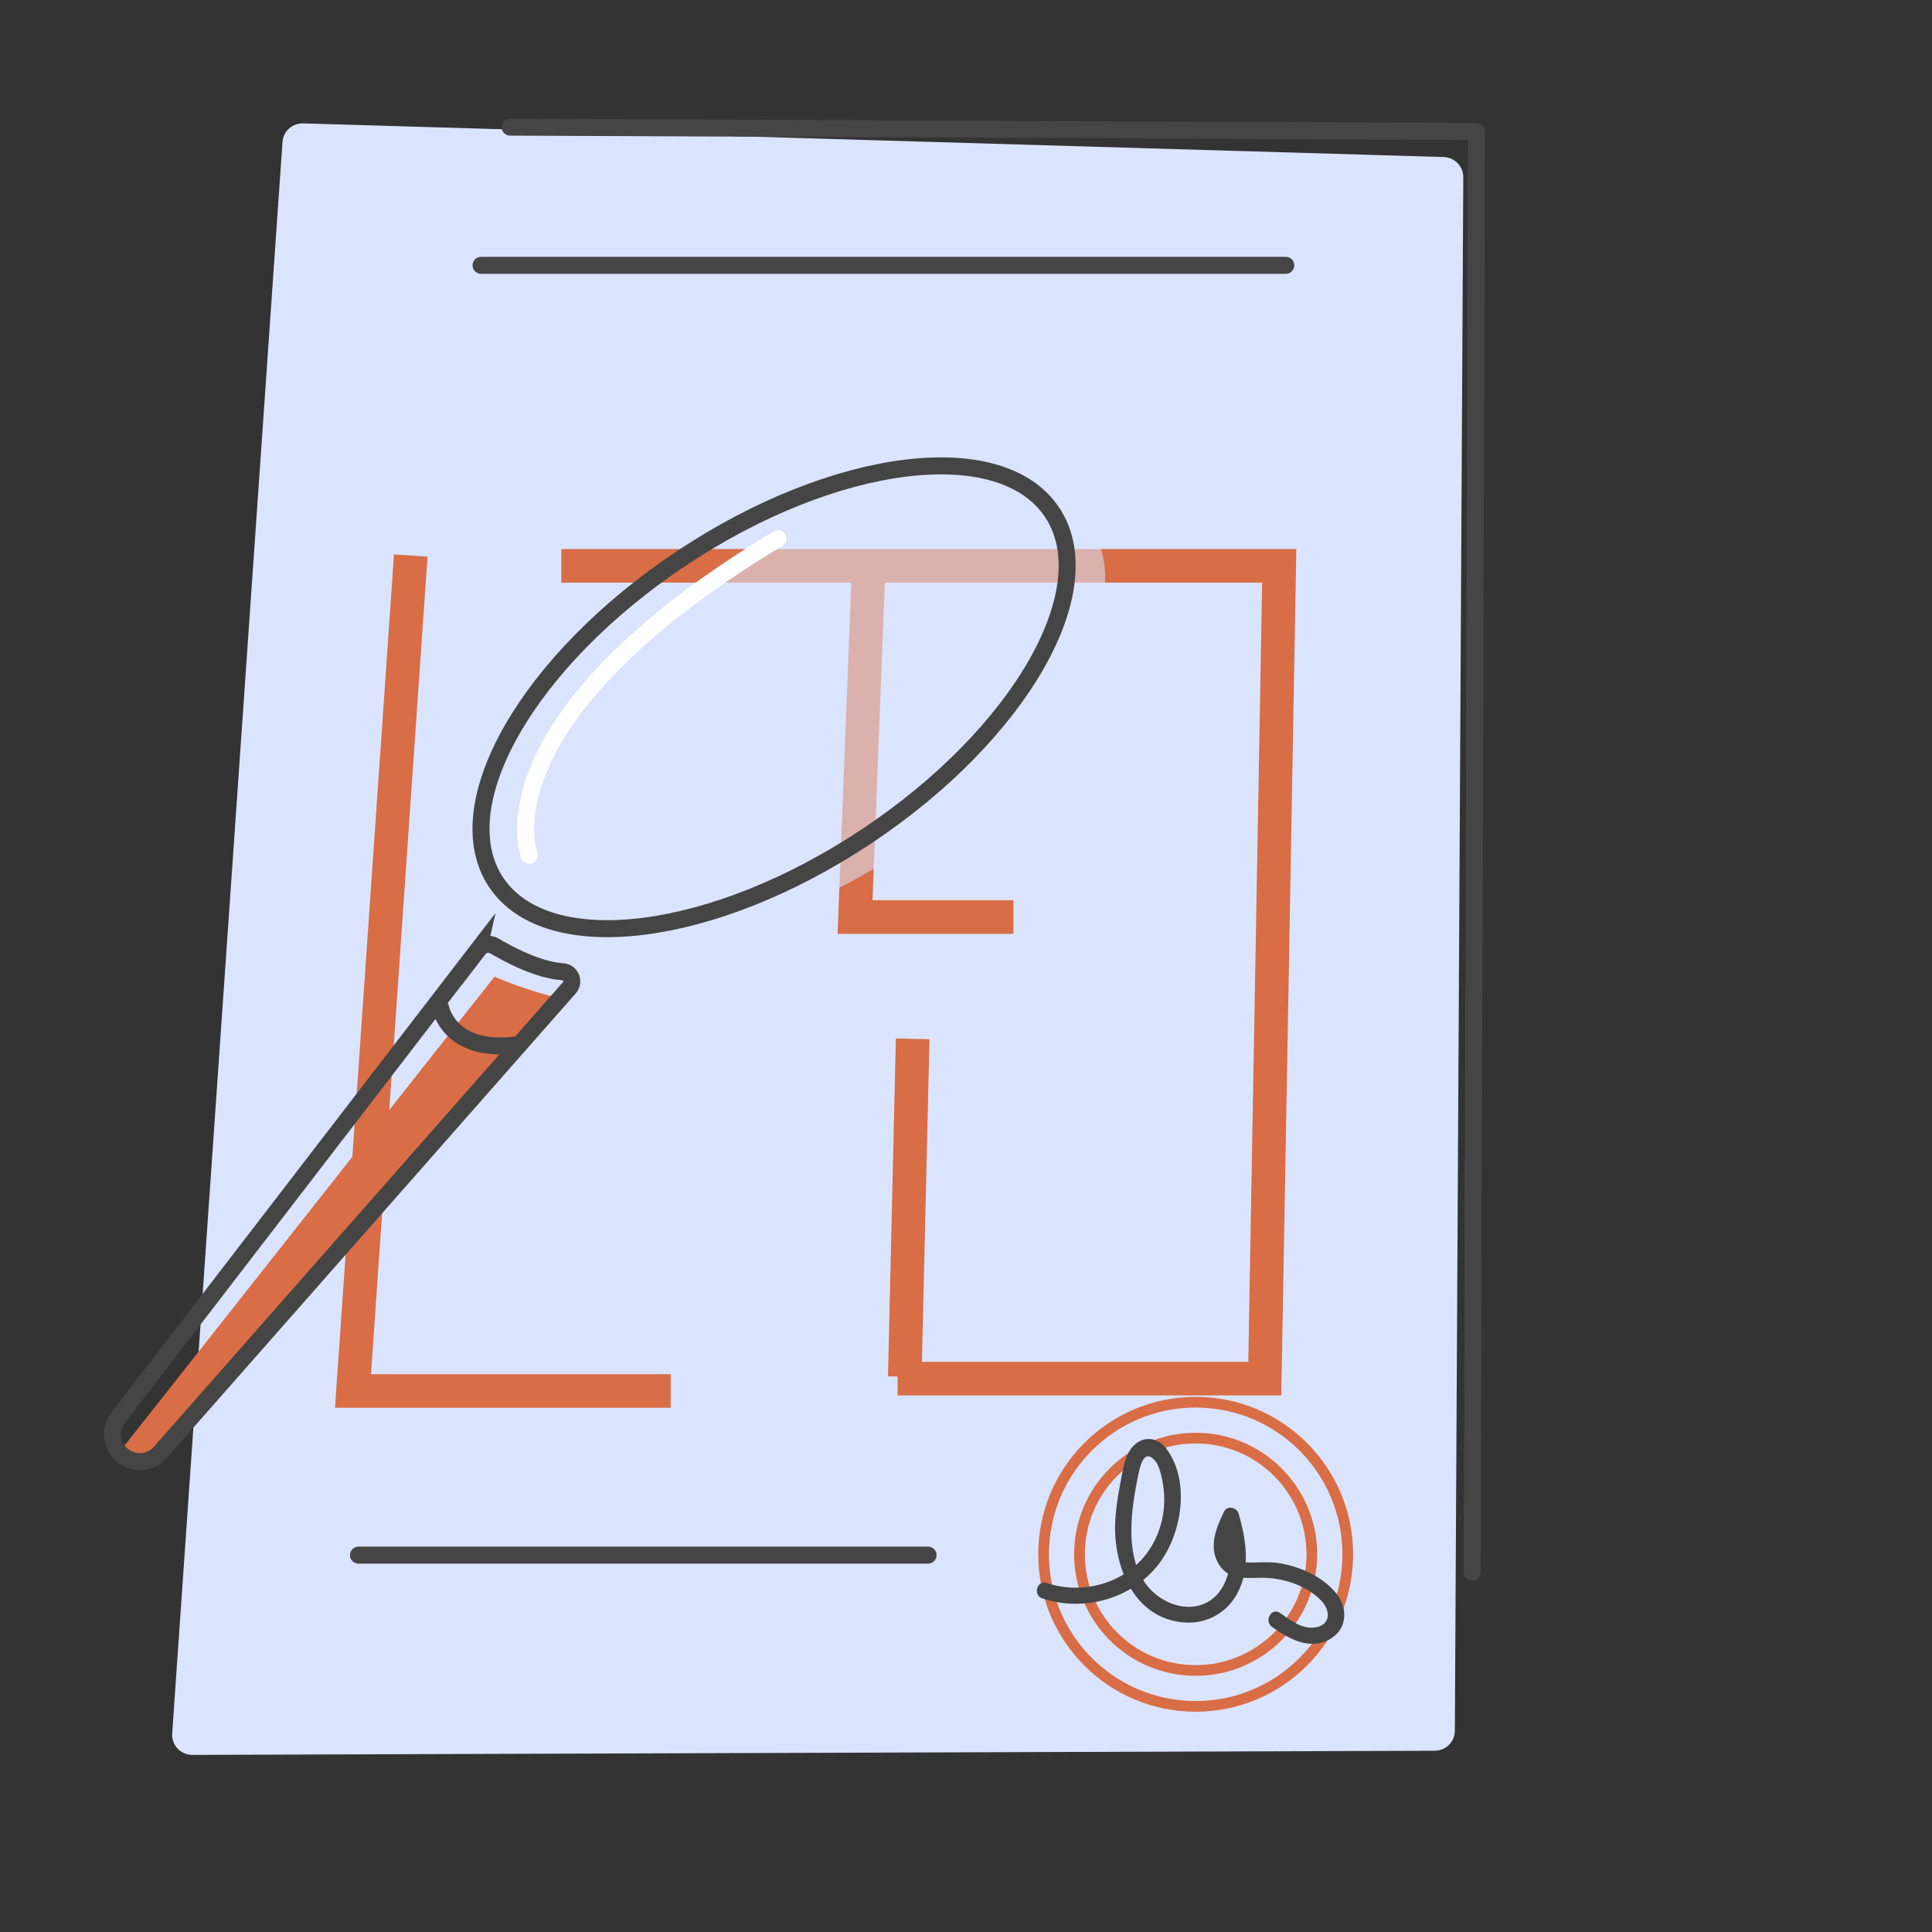
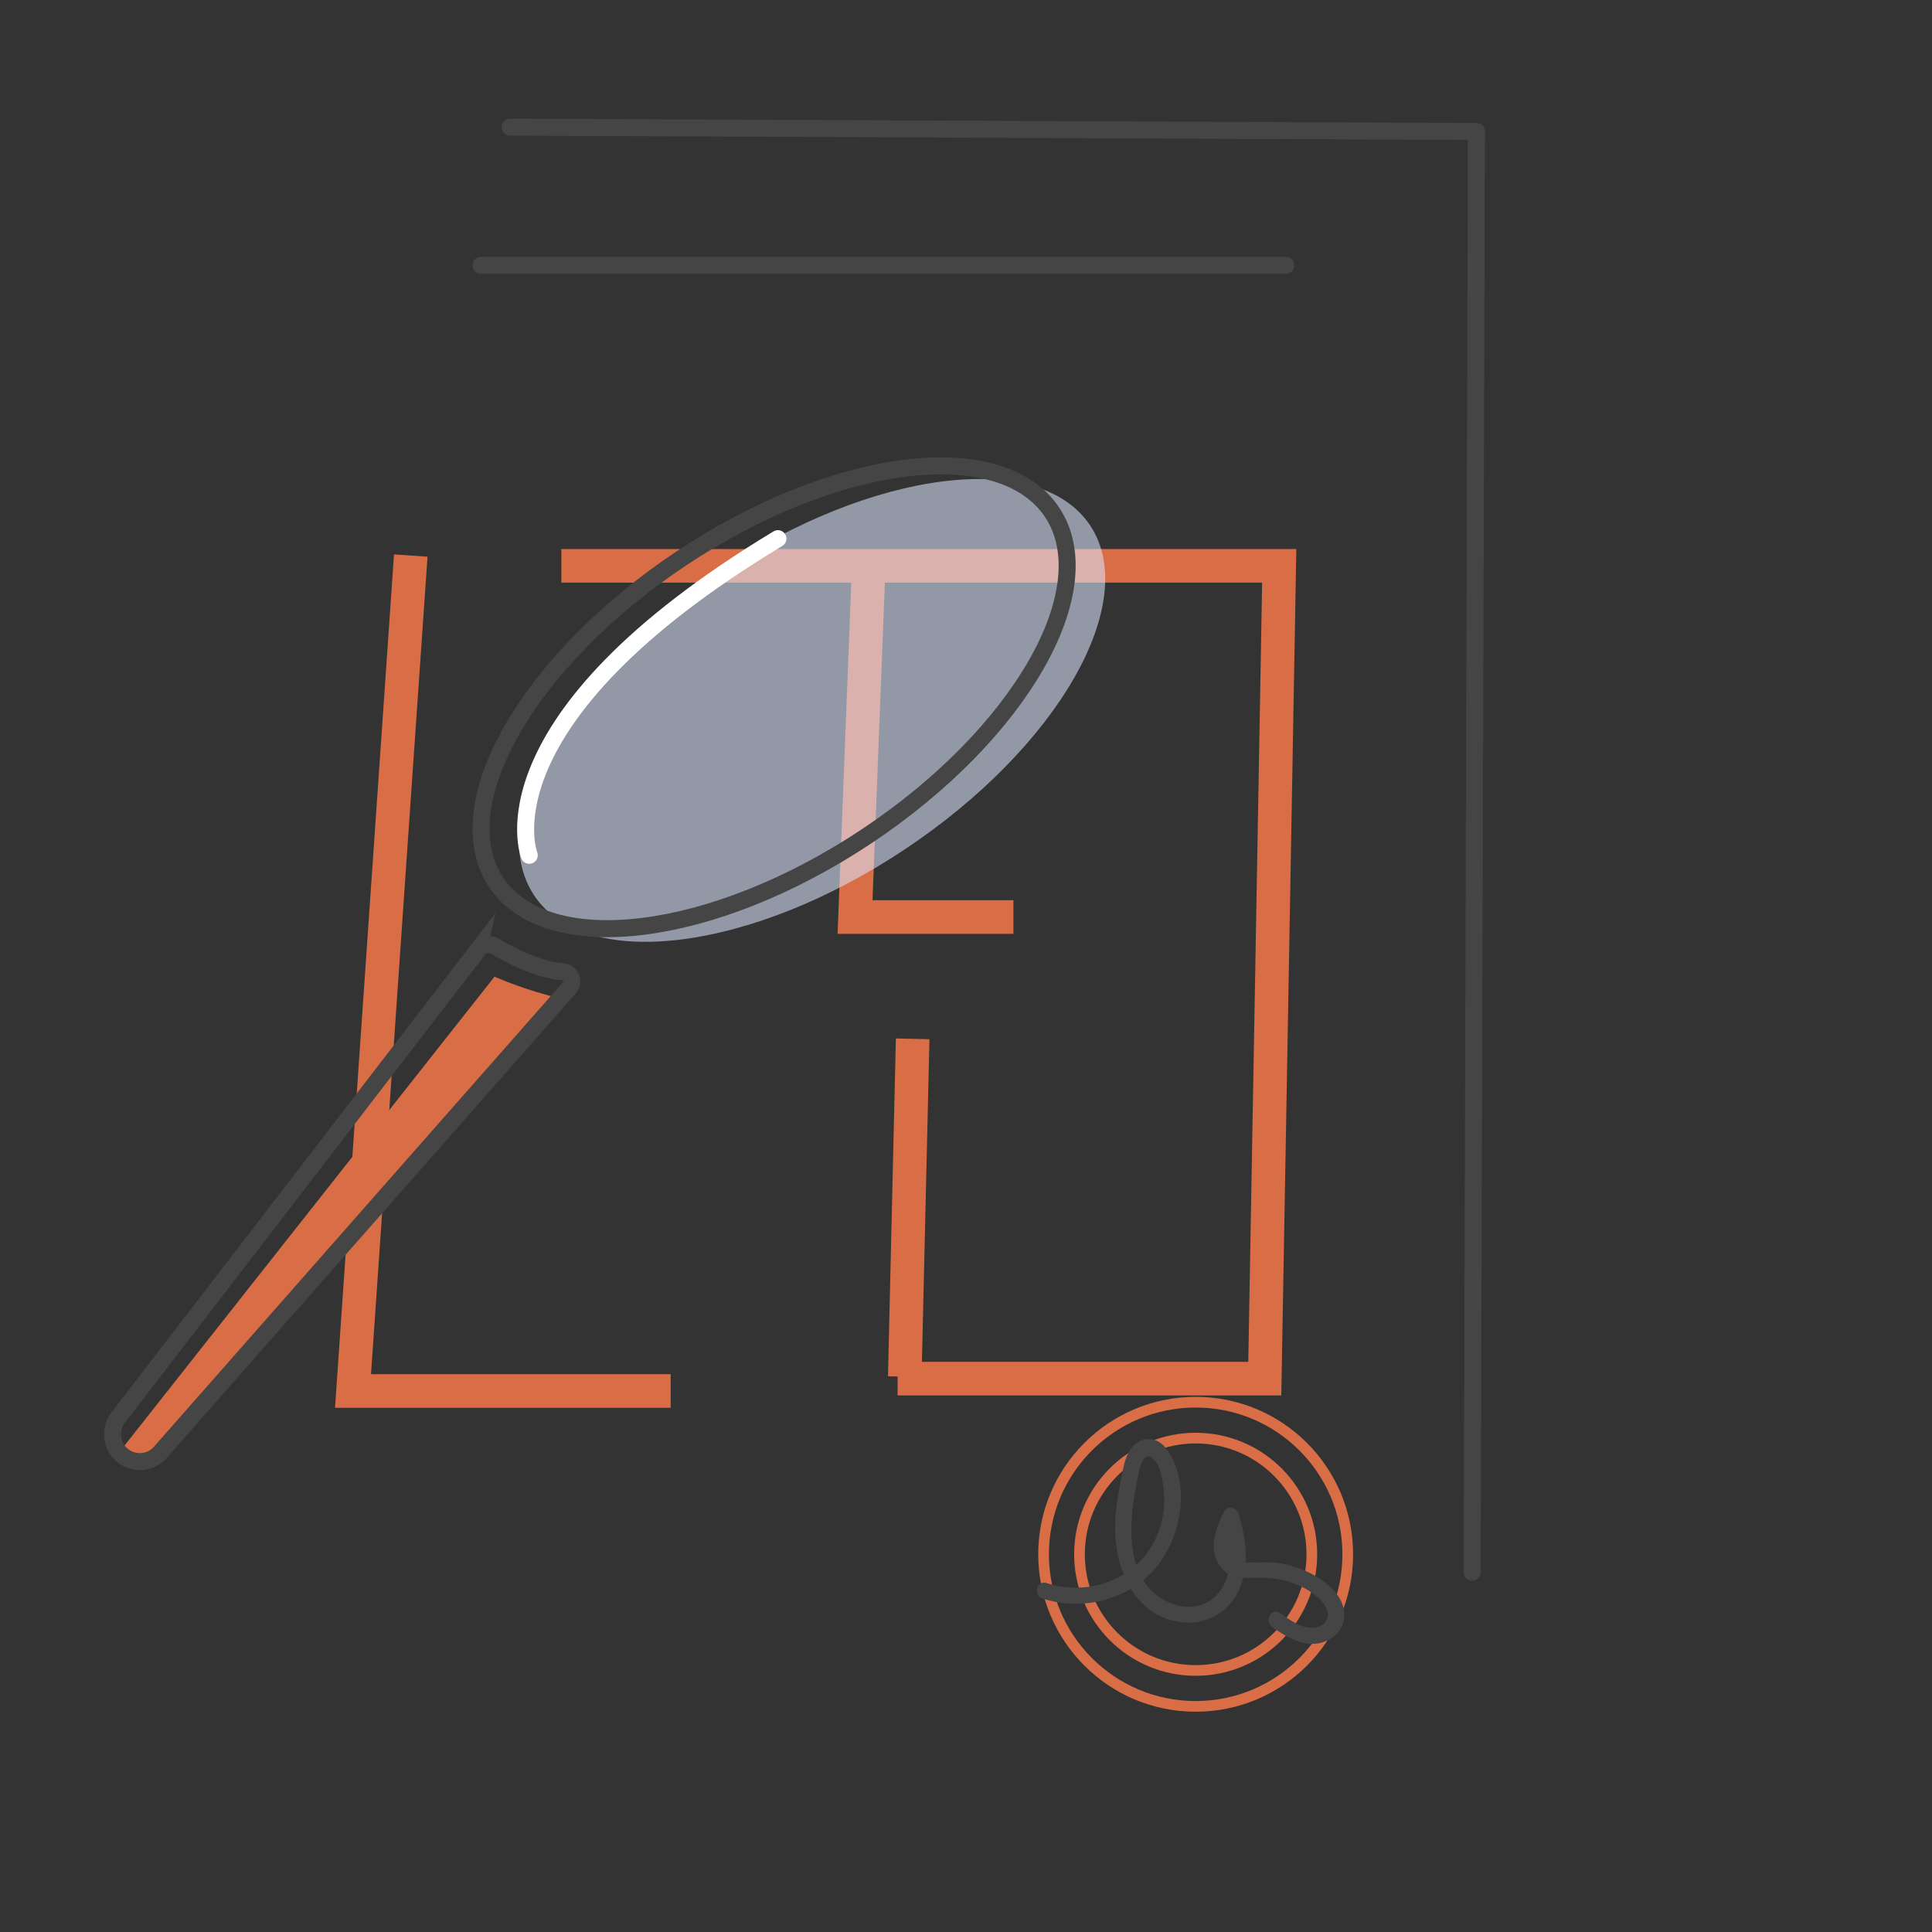
<svg xmlns="http://www.w3.org/2000/svg" width="400" height="400" viewBox="0 0 400 400" fill="none">
  <rect x="0" y="0" width="400" height="400" fill="#333333" stroke="none" />
  <g clip-path="url(#clip0_988_2433)">
    <g clip-path="url(#clip1_988_2433)">
-       <path d="M62.757 25.545L298.91 32.515C301.167 32.582 302.959 34.44 302.959 36.697L301.211 358.332C301.211 360.611 299.352 362.47 297.051 362.47L39.81 363.333C37.398 363.333 35.472 361.297 35.65 358.885L58.486 29.417C58.641 27.182 60.522 25.478 62.757 25.545Z" fill="#DBE4FD" />
      <path d="M105.618 26.319L305.68 27.226L304.795 325.516" stroke="#454545" stroke-width="3.52" stroke-linecap="round" stroke-linejoin="round" />
      <path d="M247.55 345.852C260.834 345.852 271.603 335.083 271.603 321.798C271.603 308.514 260.834 297.745 247.55 297.745C234.265 297.745 223.496 308.514 223.496 321.798C223.496 335.083 234.265 345.852 247.55 345.852Z" stroke="#D96D46" stroke-width="2.213" stroke-miterlimit="10" />
      <path d="M247.55 353.287C264.94 353.287 279.038 339.189 279.038 321.798C279.038 304.407 264.94 290.31 247.55 290.31C230.159 290.31 216.061 304.407 216.061 321.798C216.061 339.189 230.159 353.287 247.55 353.287Z" stroke="#D96D46" stroke-width="2.213" stroke-miterlimit="10" />
      <path d="M215.818 330.937C224.337 333.77 234.25 331.07 239.827 323.923C244.695 317.682 246.51 306.729 241.509 299.98C239.229 296.904 235.467 297.413 233.697 300.666C232.701 302.524 232.414 304.693 232.015 306.729C231.484 309.561 230.998 312.438 230.887 315.337C230.555 324.232 234.649 334.765 244.673 335.872C249.342 336.403 253.745 334.234 256.047 330.118C258.968 324.896 258.016 318.833 256.445 313.367C256.069 312.084 254.055 311.641 253.414 312.969C251.887 316.156 250.316 319.873 252.042 323.325C253.878 326.976 257.286 326.755 260.827 326.666C265.274 326.556 270.342 328.083 273.506 331.358C275.675 333.593 275.453 336.646 272.001 336.978C269.39 337.222 267.045 335.385 265.031 333.947C263.283 332.707 261.623 335.584 263.349 336.823C266.713 339.213 270.939 341.647 275.055 339.523C278.773 337.62 279.237 333.393 276.87 330.185C274.148 326.534 269.213 324.343 264.832 323.635C262.464 323.259 260.207 323.591 257.861 323.48C252.838 323.237 254.985 317.35 256.29 314.651L253.259 314.252C254.608 318.944 255.715 324.365 252.993 328.791C250.271 333.216 245.093 333.615 240.977 331.247C232.17 326.202 233.919 313.788 235.622 305.6C235.999 303.764 236.751 299.692 239.141 302.436C240.269 303.742 240.734 306.729 240.933 308.388C241.376 312.349 240.535 316.465 238.543 319.917C234.228 327.441 224.757 330.428 216.703 327.751C214.667 327.087 213.804 330.273 215.818 330.959V330.937Z" fill="#454545" />
      <path d="M99.601 54.931H266.204" stroke="#454545" stroke-width="3.52" stroke-linecap="round" stroke-linejoin="round" />
-       <path d="M74.218 321.975H192.14" stroke="#454545" stroke-width="3.52" stroke-linecap="round" stroke-linejoin="round" />
      <path d="M85.044 115.02L73.085 287.993H138.857" stroke="#D96D46" stroke-width="6.955" />
      <path d="M116.221 117.155H264.85L261.861 285.431H185.838" stroke="#D96D46" stroke-width="6.955" />
      <path d="M179.838 117.724L177.027 189.861H209.817" stroke="#D96D46" stroke-width="6.955" />
      <path d="M187.324 285.027L188.958 215.081" stroke="#D96D46" stroke-width="6.955" />
    </g>
    <path d="M102.353 202.25L25.651 299.447L28.376 302.488L35.65 297.061L70.136 257.889L105.31 217.841L114.46 206.312C114.46 206.312 109.159 205.098 102.37 202.219L102.353 202.25Z" fill="#D96D46" />
    <path opacity="0.57" d="M187.295 175.873C219.085 154.725 236.282 124.693 225.706 108.794C215.13 92.895 180.785 97.151 148.995 118.299C117.205 139.447 100.007 169.479 110.584 185.377C121.16 201.276 155.505 197.021 187.295 175.873Z" fill="#DBE4FD" />
    <path d="M179.416 173.15C211.206 152.002 228.403 121.97 217.827 106.072C207.25 90.173 172.905 94.428 141.115 115.576C109.325 136.724 92.128 166.756 102.704 182.655C113.281 198.554 147.626 194.298 179.416 173.15Z" stroke="#454545" stroke-width="3.52" stroke-miterlimit="10" stroke-linecap="round" />
    <path d="M99.097 196.471L24.466 293.503C23.339 294.974 22.996 296.909 23.563 298.674C24.895 302.87 30.284 303.987 33.19 300.689L117.873 204.516C118.965 203.277 118.187 201.311 116.537 201.195C113.494 200.982 108.945 199.703 102.364 195.852C101.274 195.212 99.864 195.486 99.092 196.493L99.097 196.471Z" stroke="#454545" stroke-width="3.52" stroke-miterlimit="10" stroke-linecap="round" />
-     <path d="M91.237 208.715C91.237 208.715 93.037 218.117 106.923 216.332" stroke="#454545" stroke-width="3.52" stroke-miterlimit="10" stroke-linecap="round" />
    <path d="M109.576 177.079C109.576 177.079 98.521 149.259 161.06 111.524" stroke="white" stroke-width="3.52" stroke-linecap="round" stroke-linejoin="round" />
  </g>
  <defs>
    <clipPath id="clip0_988_2433">
      <rect width="400" height="400" fill="white" />
    </clipPath>
    <clipPath id="clip1_988_2433">
      <rect width="273.373" height="340.355" fill="white" transform="translate(35.627 23)" />
    </clipPath>
  </defs>
</svg>